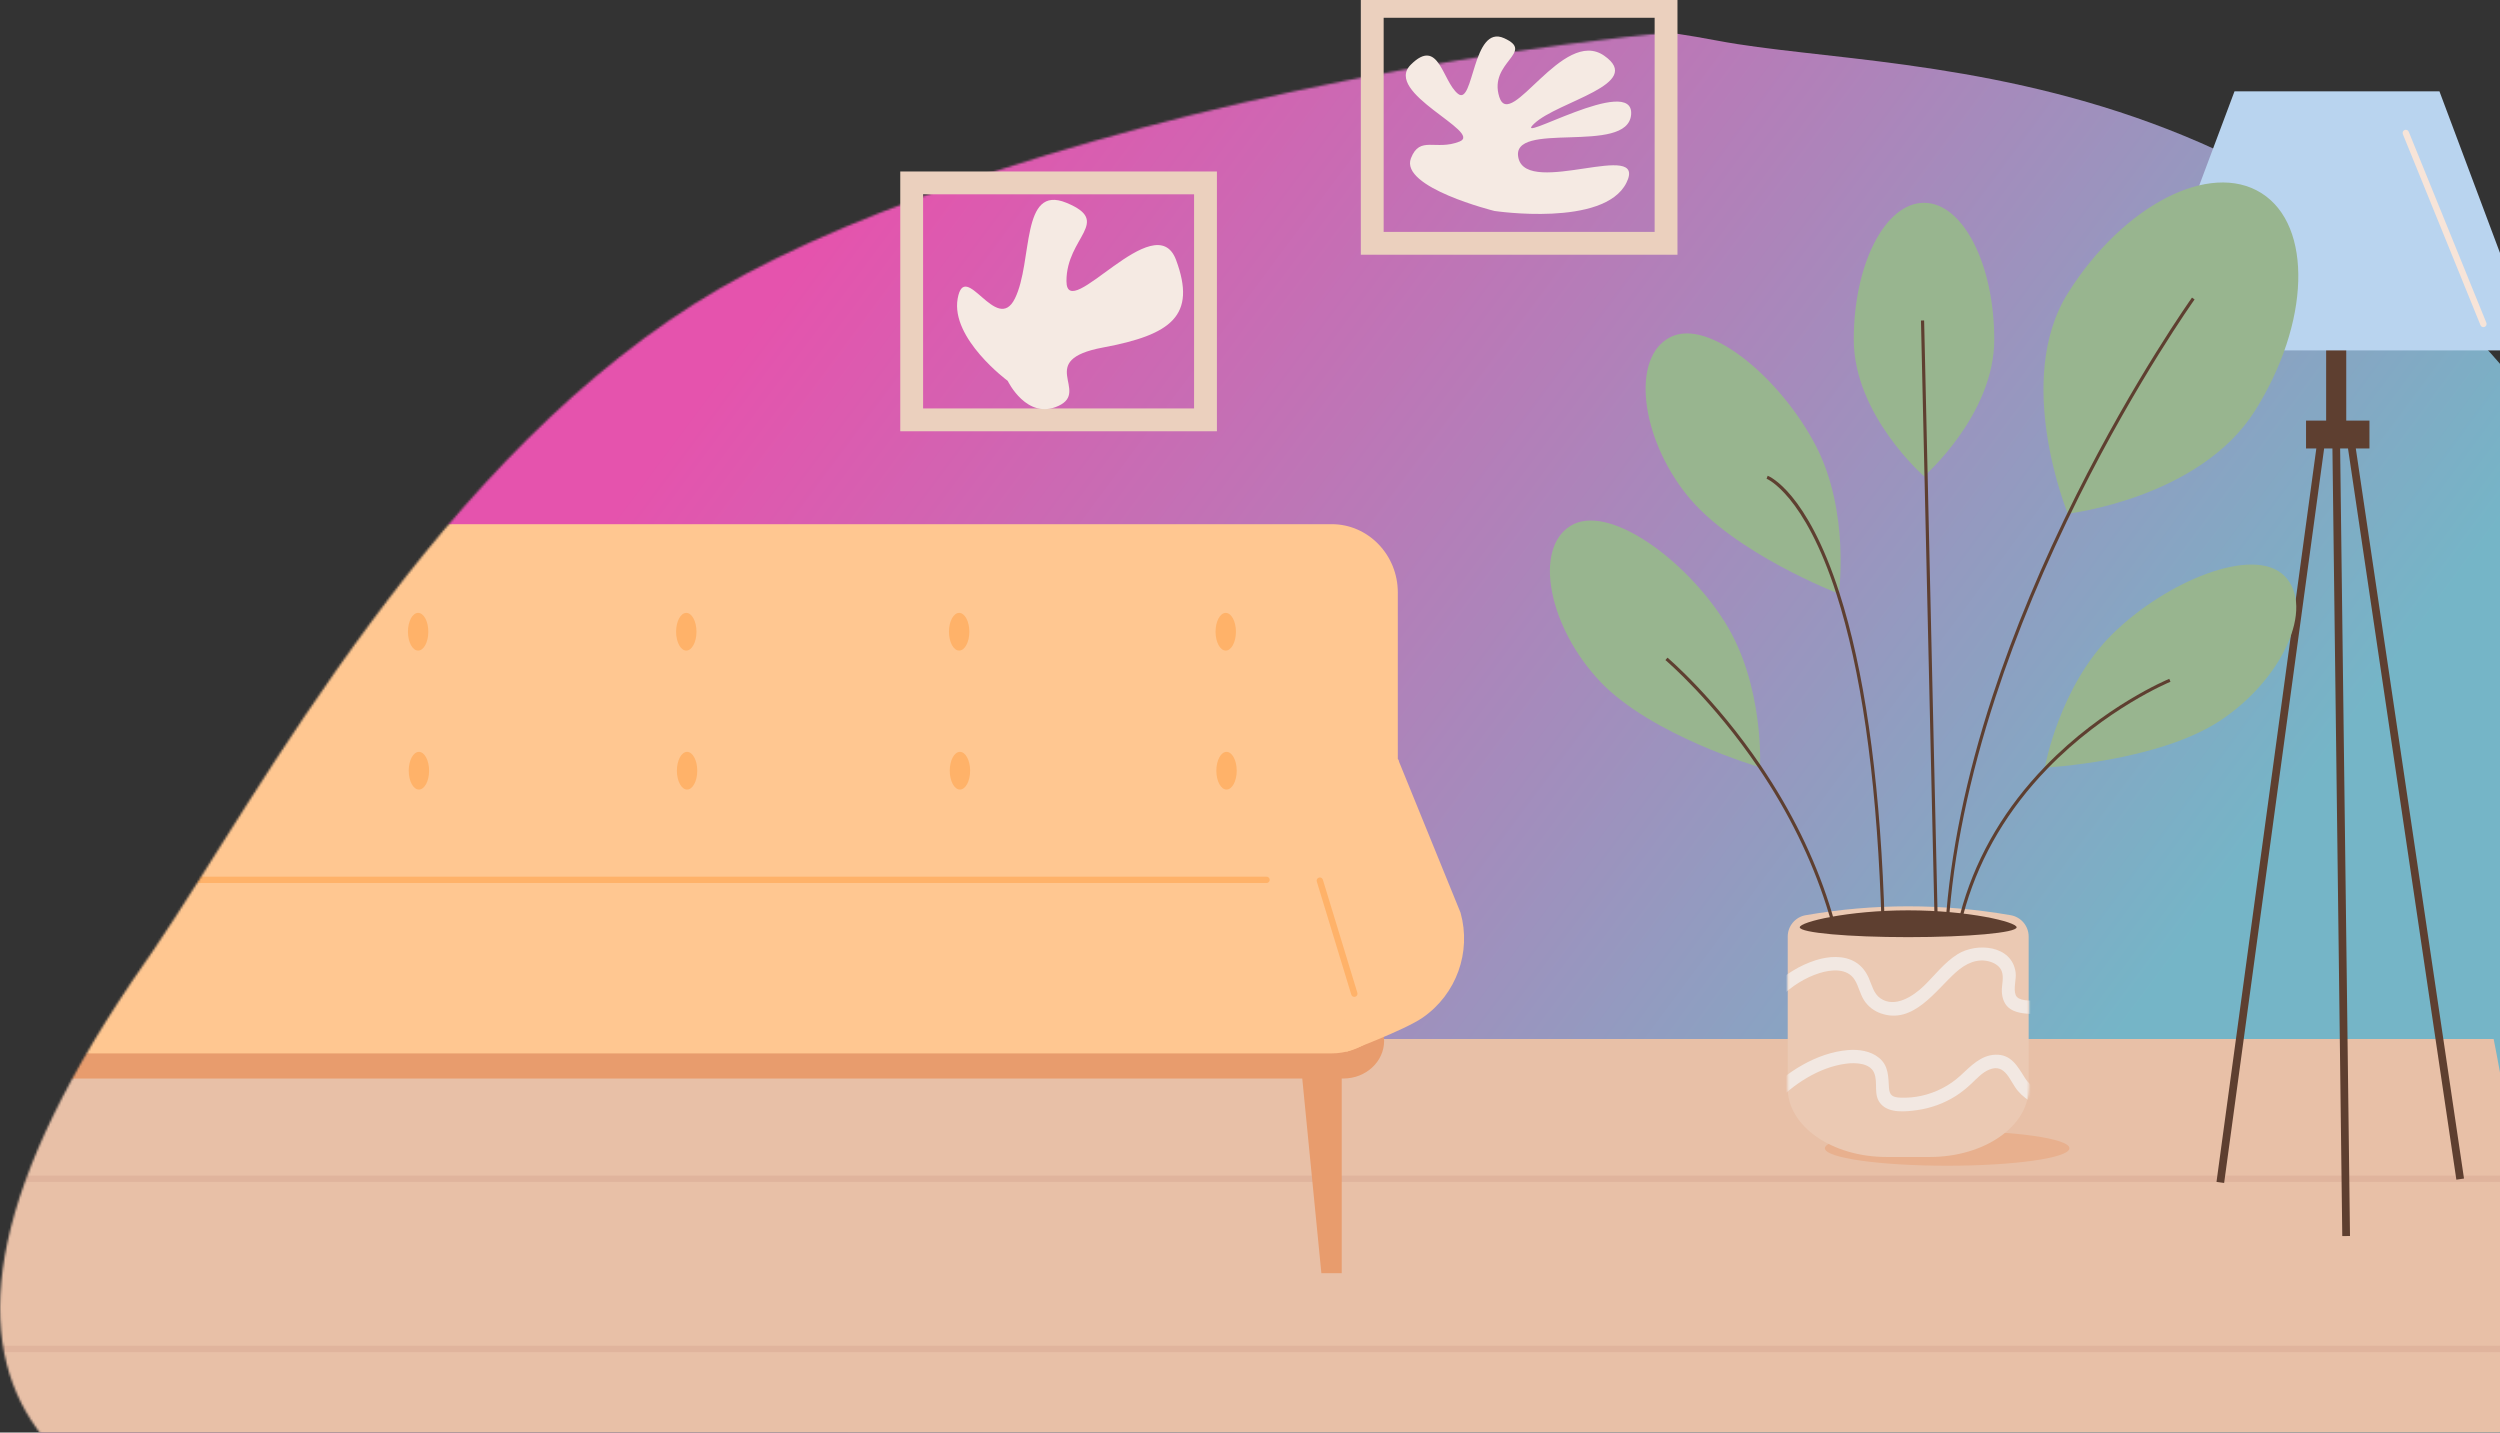
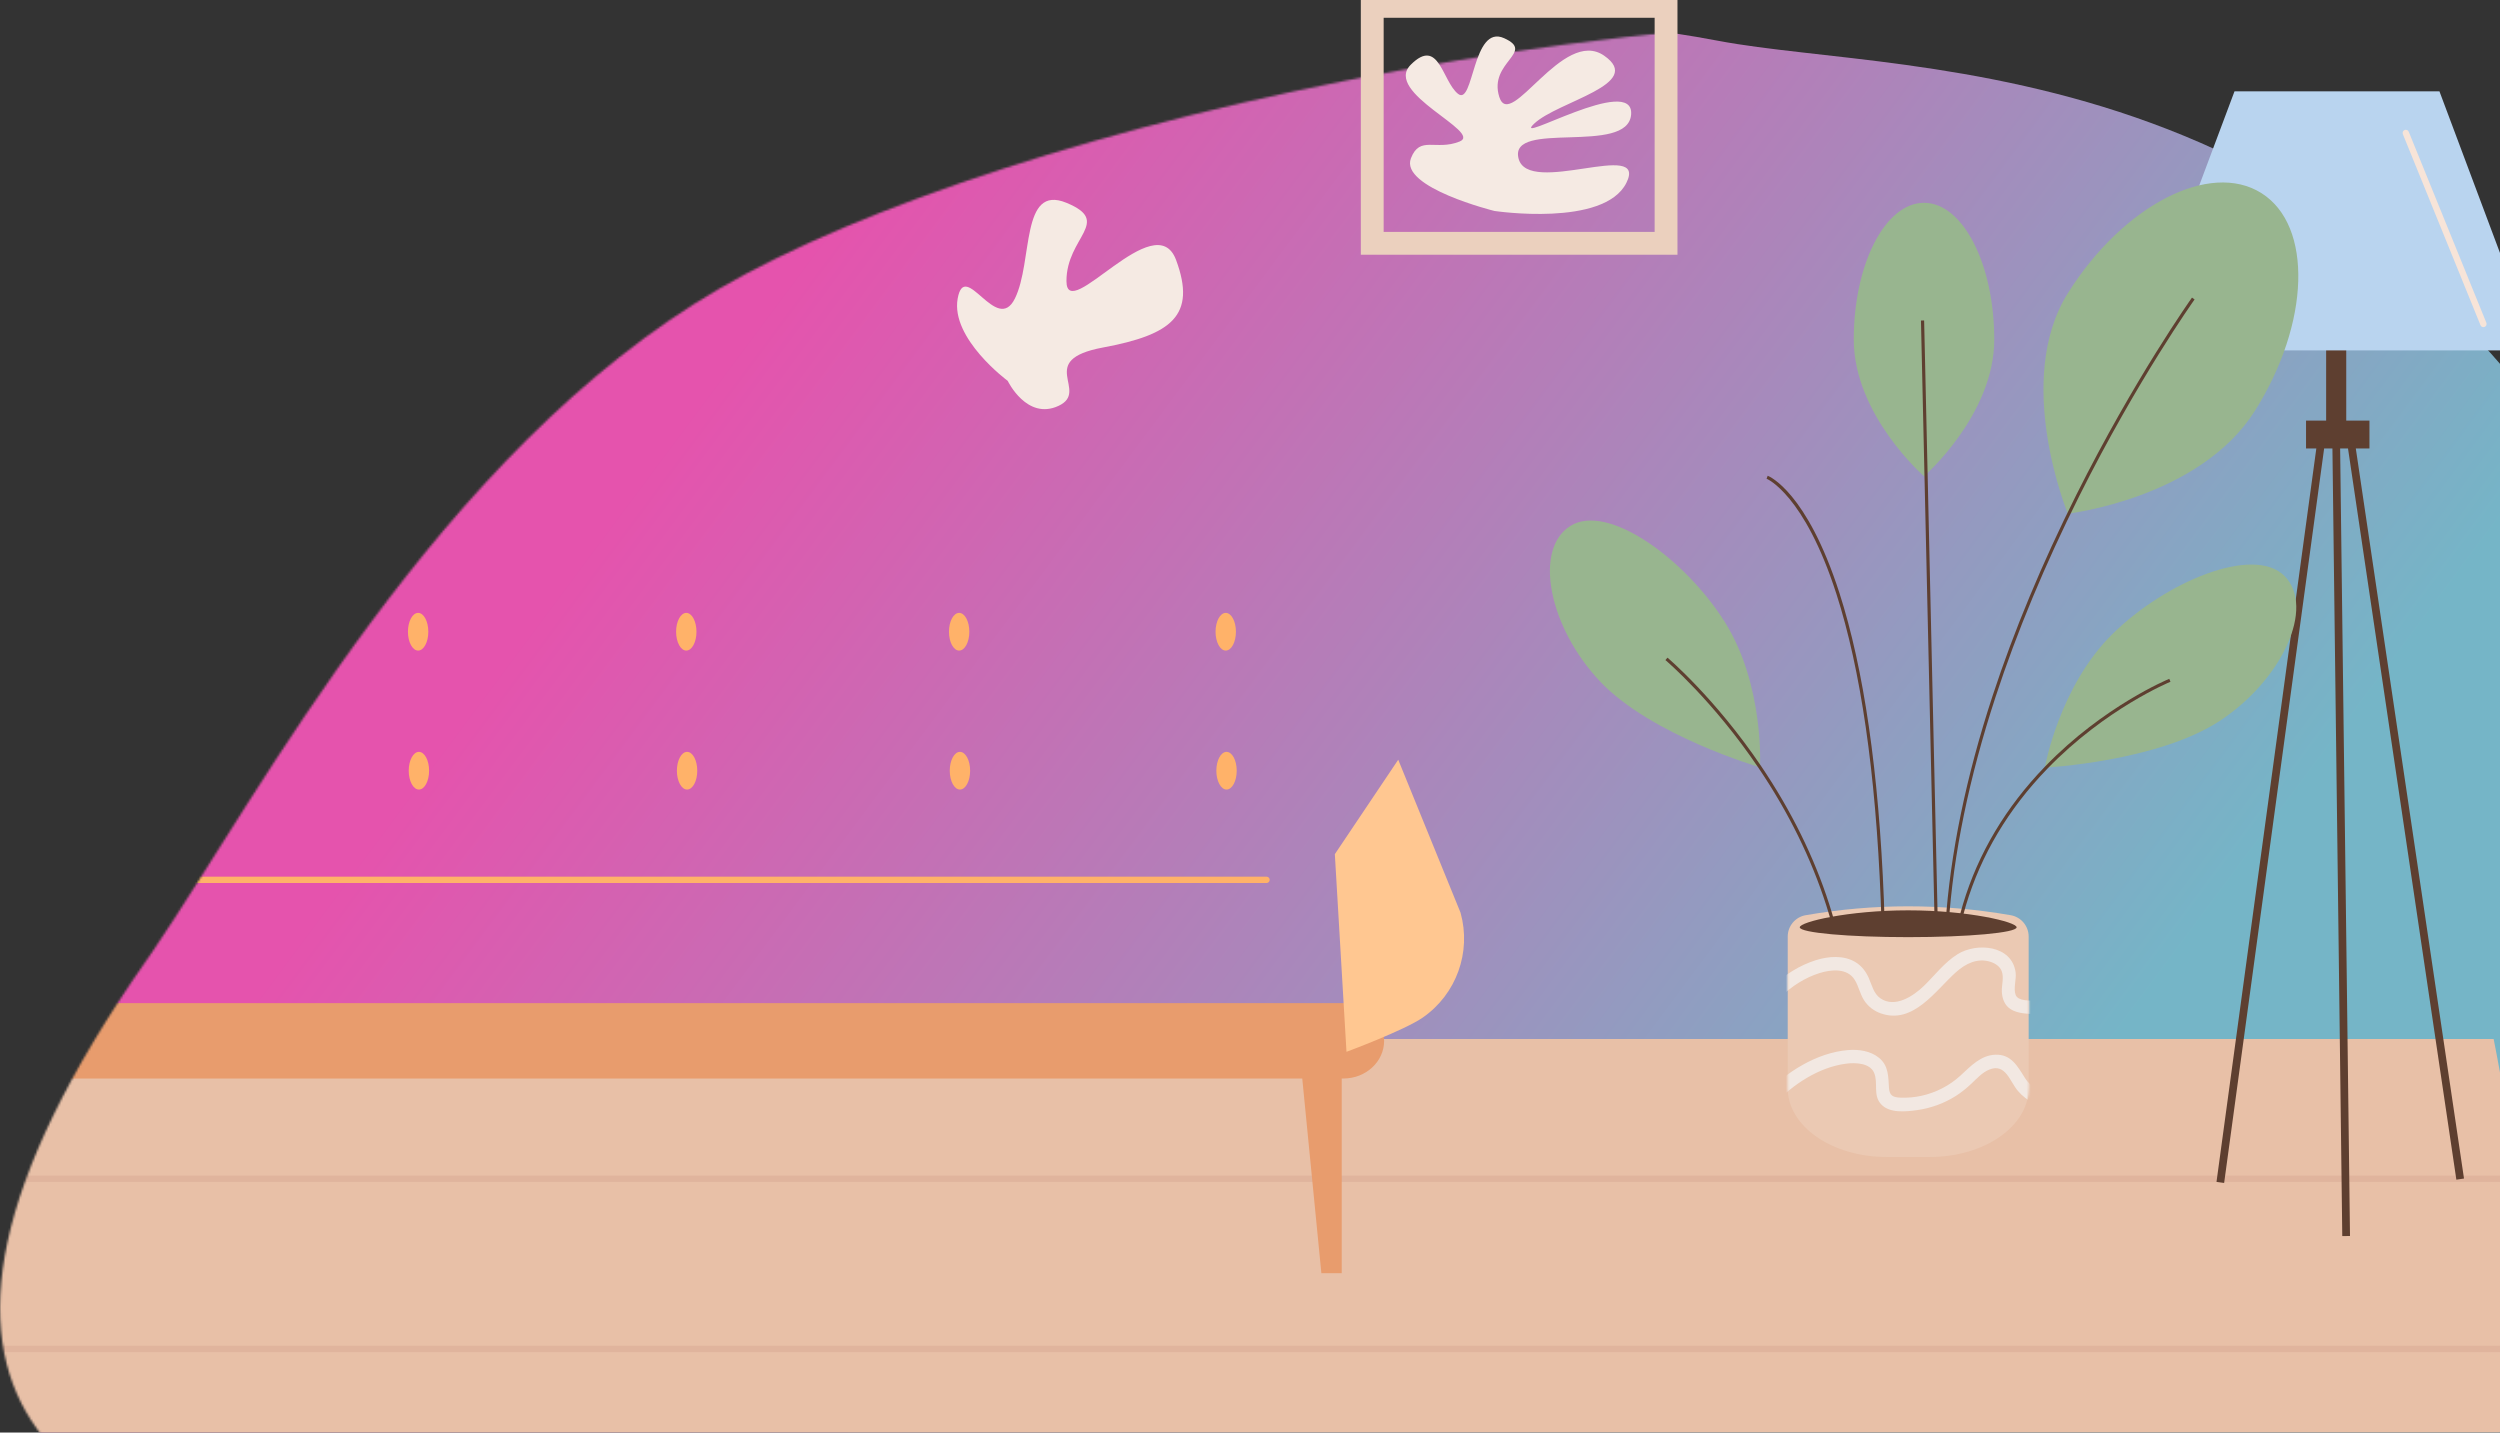
<svg xmlns="http://www.w3.org/2000/svg" width="1164" height="667" viewBox="0 0 1164 667" fill="none">
  <rect x="0" y="0" width="1164" height="667" fill="#333333" stroke="none" />
  <mask id="mask0_260_17" style="mask-type:luminance" maskUnits="userSpaceOnUse" x="0" y="7" width="1768" height="726">
    <path d="M1597.42 714.69C1414.51 751.731 1285.96 720.442 1121.75 724.397C1121.75 724.397 815.558 733.748 710.375 712.894C605.192 692.039 295.251 742.131 167.271 728.108C39.307 714.085 -79.02 657.777 68.167 447.157C69.251 445.599 70.359 443.996 71.484 442.337C120.494 370.362 204.403 210.297 335.236 134.214C464.945 58.798 799.784 -22.471 1087.28 18.525C1207.8 35.709 1489.89 18.881 1663.44 272.753C1706.44 335.652 1735.3 392.234 1751.63 442.331C1801.17 594.456 1735.01 686.822 1597.42 714.685V714.69Z" fill="white" />
  </mask>
  <g mask="url(#mask0_260_17)">
    <path d="M1183.71 714.703C1046.15 751.719 949.47 720.451 825.971 724.403C825.971 724.403 595.689 733.747 516.583 712.907C437.477 692.067 211.145 723.686 114.9 709.672C18.661 695.658 -77.105 657.828 33.598 447.348C34.413 445.792 35.246 444.189 36.093 442.531C72.952 370.604 136.058 210.647 234.455 134.615C332 59.25 583.825 -21.965 800.042 19.003C890.688 36.176 1102.84 19.359 1233.36 273.061C1265.7 335.918 1287.41 392.462 1299.69 442.526C1336.94 594.549 1287.19 686.853 1183.71 714.698V714.703Z" fill="url(#paint0_linear_260_17)" />
    <path d="M1057.25 782.055C924.68 825.713 778.037 860.914 460.805 801.624C338.658 778.794 144.197 814.106 53.205 790.39C-31.458 768.324 -71.086 719.721 27.979 489.037C28.709 487.331 29.454 485.575 30.212 483.757H1161.04C1194.38 650.373 1156.53 749.358 1057.24 782.055H1057.25Z" fill="#E8C0A7" />
    <path d="M1170.39 550.318H3.85C3.032 550.318 2.369 549.654 2.369 548.835C2.369 548.015 3.032 547.352 3.85 547.352H1170.39C1171.21 547.352 1171.88 548.015 1171.88 548.835C1171.88 549.654 1171.21 550.318 1170.39 550.318Z" fill="#E0B49D" />
    <path d="M1169.08 629.55H-21.236C-22.054 629.55 -22.717 628.887 -22.717 628.067C-22.717 627.248 -22.054 626.584 -21.236 626.584H1169.07C1169.89 626.584 1170.56 627.248 1170.56 628.067C1170.56 628.887 1169.89 629.55 1169.07 629.55H1169.08Z" fill="#E0B49D" />
    <path d="M625.498 467.054H-22.049C-32.515 467.054 -41 474.91 -41 484.605C-41 494.3 -33.356 501.341 -23.624 502.088V592.816H-14.149L-5.247 502.155H606.33L615.232 592.816H624.707V502.155H625.498C635.965 502.155 644.449 494.3 644.449 484.605C644.449 474.91 635.965 467.054 625.498 467.054Z" fill="#E89C6D" />
-     <path d="M650.824 353.441V275.881C650.824 258.303 637.033 244.053 620.025 244.053H29.271C12.263 244.053 -1.528 258.303 -1.528 275.881V353.441C-3.621 351.188 -1.522 459.366 -1.522 459.366C-1.427 463.364 -0.631 467.177 0.755 470.678C5.354 482.28 16.382 490.458 29.271 490.458H620.025C632.908 490.458 643.942 482.285 648.541 470.678C649.927 467.177 650.729 463.369 650.818 459.366C650.818 459.366 652.917 351.194 650.824 353.441Z" fill="#FFC791" />
    <path d="M589.689 411.137H60.331C59.513 411.137 58.85 410.473 58.85 409.654C58.85 408.834 59.513 408.171 60.331 408.171H589.689C590.507 408.171 591.17 408.834 591.17 409.654C591.17 410.473 590.507 411.137 589.689 411.137Z" fill="#FFB269" />
    <path d="M77.857 302.909C80.477 302.909 82.6 298.98 82.6 294.133C82.6 289.287 80.477 285.358 77.857 285.358C75.237 285.358 73.114 289.287 73.114 294.133C73.114 298.98 75.237 302.909 77.857 302.909Z" fill="#FFB269" />
    <path d="M78.224 367.618C80.844 367.618 82.968 363.689 82.968 358.843C82.968 353.997 80.844 350.068 78.224 350.068C75.605 350.068 73.481 353.997 73.481 358.843C73.481 363.689 75.605 367.618 78.224 367.618Z" fill="#FFB269" />
    <path d="M194.682 302.909C197.301 302.909 199.425 298.98 199.425 294.133C199.425 289.287 197.301 285.358 194.682 285.358C192.062 285.358 189.938 289.287 189.938 294.133C189.938 298.98 192.062 302.909 194.682 302.909Z" fill="#FFB269" />
    <path d="M195.043 367.618C197.663 367.618 199.787 363.689 199.787 358.843C199.787 353.997 197.663 350.068 195.043 350.068C192.424 350.068 190.3 353.997 190.3 358.843C190.3 363.689 192.424 367.618 195.043 367.618Z" fill="#FFB269" />
    <path d="M319.534 302.909C322.154 302.909 324.278 298.98 324.278 294.133C324.278 289.287 322.154 285.358 319.534 285.358C316.915 285.358 314.791 289.287 314.791 294.133C314.791 298.98 316.915 302.909 319.534 302.909Z" fill="#FFB269" />
    <path d="M319.902 367.618C322.522 367.618 324.645 363.689 324.645 358.843C324.645 353.997 322.522 350.068 319.902 350.068C317.282 350.068 315.158 353.997 315.158 358.843C315.158 363.689 317.282 367.618 319.902 367.618Z" fill="#FFB269" />
    <path d="M446.581 302.909C449.2 302.909 451.324 298.98 451.324 294.133C451.324 289.287 449.2 285.358 446.581 285.358C443.961 285.358 441.837 289.287 441.837 294.133C441.837 298.98 443.961 302.909 446.581 302.909Z" fill="#FFB269" />
    <path d="M446.948 367.618C449.568 367.618 451.692 363.689 451.692 358.843C451.692 353.997 449.568 350.068 446.948 350.068C444.329 350.068 442.205 353.997 442.205 358.843C442.205 363.689 444.329 367.618 446.948 367.618Z" fill="#FFB269" />
    <path d="M570.704 302.909C573.324 302.909 575.448 298.98 575.448 294.133C575.448 289.287 573.324 285.358 570.704 285.358C568.085 285.358 565.961 289.287 565.961 294.133C565.961 298.98 568.085 302.909 570.704 302.909Z" fill="#FFB269" />
    <path d="M571.072 367.618C573.691 367.618 575.815 363.689 575.815 358.843C575.815 353.997 573.691 350.068 571.072 350.068C568.452 350.068 566.328 353.997 566.328 358.843C566.328 363.689 568.452 367.618 571.072 367.618Z" fill="#FFB269" />
    <path d="M680.052 425.002L651.018 353.725L621.5 397.69L626.923 489.723C626.923 489.723 653.947 479.699 662.504 473.733C678.098 462.873 685.135 443.327 680.047 425.002H680.052Z" fill="#FFC791" />
-     <path d="M630.575 464.15C629.941 464.15 629.356 463.737 629.161 463.102L613.099 410.457C612.86 409.676 613.3 408.845 614.079 408.606C614.864 408.366 615.688 408.806 615.928 409.587L631.989 462.232C632.229 463.013 631.789 463.843 631.01 464.083C630.865 464.128 630.72 464.15 630.575 464.15Z" fill="#FFB269" />
    <path d="M-31.803 425.002L5.571 339.832L26.743 397.69L39.888 490.453C39.888 490.453 4.841 496.301 -14.26 473.733C-26.542 459.222 -36.891 443.327 -31.803 425.002Z" fill="#FFC791" />
    <path d="M22.729 457.203C22.54 457.203 22.351 457.17 22.167 457.092C21.41 456.78 21.053 455.915 21.365 455.157L38.891 412.748C39.203 411.995 40.071 411.633 40.823 411.945C41.58 412.257 41.936 413.122 41.625 413.88L24.099 456.289C23.865 456.858 23.314 457.203 22.729 457.203Z" fill="#FFB269" />
  </g>
  <path d="M1143.68 549.253L1147.24 548.723L1096.86 208.796H1103.22V195.823H1092.41V146.083H1083.05V195.823H1073.69V208.796H1078.48L1032 550.29L1035.56 550.78L1082.12 208.796H1085.98L1090.56 575.522L1094.16 575.478L1089.57 208.796H1093.23L1143.68 549.253Z" fill="#5E3F30" />
  <path d="M1135.8 42.515H1040.39L995.185 163.148H1181L1135.8 42.515Z" fill="#B9D4EF" />
  <path d="M1156.28 152.321C1155.69 152.321 1155.14 151.976 1154.91 151.396L1118.77 62.457C1118.47 61.699 1118.83 60.835 1119.59 60.528C1120.34 60.222 1121.21 60.584 1121.51 61.342L1157.65 150.281C1157.95 151.039 1157.59 151.903 1156.83 152.21C1156.65 152.282 1156.46 152.321 1156.28 152.321Z" fill="#F7E4D8" />
-   <path d="M906.598 542.769C938.043 542.769 963.535 539.122 963.535 534.624C963.535 530.125 938.043 526.479 906.598 526.479C875.152 526.479 849.661 530.125 849.661 534.624C849.661 539.122 875.152 542.769 906.598 542.769Z" fill="#E8B08E" />
  <path d="M898.542 538.688H878.371C852.962 538.688 832.363 524.36 832.363 506.682V436.068C832.363 431.151 835.898 426.953 840.736 426.117C872.548 420.603 904.36 420.603 936.171 426.117C941.009 426.953 944.545 431.157 944.545 436.068V506.682C944.545 524.36 923.945 538.688 898.536 538.688H898.542Z" fill="#EBC9B3" />
  <mask id="mask1_260_17" style="mask-type:luminance" maskUnits="userSpaceOnUse" x="832" y="421" width="113" height="118">
    <path d="M898.542 538.688H878.371C852.962 538.688 832.363 524.36 832.363 506.682V436.068C832.363 431.151 835.898 426.953 840.736 426.117C872.548 420.603 904.36 420.603 936.171 426.117C941.009 426.953 944.545 431.157 944.545 436.068V506.682C944.545 524.36 923.945 538.688 898.536 538.688H898.542Z" fill="white" />
  </mask>
  <g mask="url(#mask1_260_17)">
    <path d="M973.717 461.909C965.411 464.919 956.709 466.363 947.868 465.939C945.179 465.811 939.612 466.229 938.482 463.208C937.352 460.192 938.883 456.049 938.482 452.838C936.862 440.027 920.349 438.711 911.425 444.292C905.267 448.144 900.941 454.014 895.797 459.01C890.892 463.771 882.296 469.491 875.538 464.83C872.342 462.628 871.568 458.647 870.076 455.308C868.757 452.359 866.83 449.794 864.063 448.066C858.602 444.648 851.375 445.189 845.485 447.051C830.498 451.784 817.849 464.406 810.979 478.277C809.203 481.862 814.575 485.028 816.362 481.427C822.503 469.028 833.655 457.315 847.144 453.072C852.606 451.355 860.127 450.625 863.585 456.261C865.405 459.227 866.012 462.784 867.91 465.728C869.748 468.576 872.503 470.706 875.699 471.827C890.831 477.134 901.153 461.19 910.679 452.671C915.166 448.657 920.694 445.892 926.757 447.826C929.006 448.545 931.211 449.973 932.04 452.292C933.087 455.219 931.951 458.614 932.057 461.641C932.174 464.942 933.343 468.158 936.277 469.953C939.595 471.983 944.127 472.005 947.891 472.189C957.227 472.641 966.625 471.119 975.399 467.935C979.14 466.581 977.525 460.543 973.74 461.92L973.717 461.909Z" fill="#F2E8E2" />
    <path d="M974.263 510.913C963.618 511.482 949.138 512.012 942.68 501.698C939.35 496.379 936.344 490.854 929.173 491.066C922.214 491.267 917.526 496.457 912.755 500.822C907.7 505.45 901.531 508.633 894.851 510.155C891.544 510.908 888.159 511.203 884.768 511.058C881.294 510.908 879.735 510.071 879.507 506.526C879.173 501.224 879.346 496.156 874.825 492.488C870.883 489.282 865.366 488.502 860.433 488.914C845.819 490.135 831.45 499.234 821.651 509.737C818.918 512.669 823.316 517.096 826.061 514.152C834.623 504.97 846.933 496.825 859.648 495.231C863.779 494.712 870.533 494.874 872.537 499.401C874.641 504.145 871.919 509.77 875.771 514.063C879.702 518.44 887.346 517.592 892.568 516.873C898.932 515.992 905.128 513.762 910.562 510.317C913.206 508.639 915.639 506.665 917.916 504.519C920.46 502.121 922.938 499.317 926.25 497.985C933.816 494.941 935.737 503.487 939.551 507.953C947.885 517.726 962.516 517.787 974.257 517.157C978.249 516.945 978.271 510.701 974.257 510.919L974.263 510.913Z" fill="#F2E8E2" />
  </g>
  <path d="M928.527 158.086C928.527 193.242 895.819 221.742 895.819 221.742C895.819 221.742 863.111 193.242 863.111 158.086C863.111 122.93 877.753 94.43 895.819 94.43C913.885 94.43 928.527 122.93 928.527 158.086Z" fill="#98B58F" />
  <path d="M1049.9 191.252C1024.21 232.061 962.794 239.169 962.794 239.169C962.794 239.169 937.19 177.175 962.883 136.365C988.577 95.556 1028.88 74.756 1052.92 89.914C1076.95 105.073 1075.6 150.442 1049.9 191.252Z" fill="#98B58F" />
  <path d="M1033.69 335.539C1004.64 354.684 952.055 357.416 952.055 357.416C952.055 357.416 958.713 319.728 983.477 295.287C1008.24 270.847 1049.33 253.625 1063.72 268.232C1078.11 282.838 1062.48 316.556 1033.69 335.534V335.539Z" fill="#98B58F" />
-   <path d="M785.302 230.344C806.998 257.55 856.152 276.449 856.152 276.449C856.152 276.449 861.48 238.55 845.496 207.637C829.512 176.723 795.774 147.61 777.569 157.038C759.364 166.465 763.79 203.372 785.297 230.338L785.302 230.344Z" fill="#98B58F" />
  <path d="M744.989 317.287C768.896 342.569 819.464 357.265 819.464 357.265C819.464 357.265 821.59 319.054 803.062 289.595C784.534 260.137 748.475 233.968 731.127 244.895C713.779 255.822 721.289 292.221 744.989 317.287Z" fill="#98B58F" />
  <path d="M907.271 430.767L905.796 430.672C907.973 397.629 915.372 361.709 927.77 323.91C937.691 293.682 950.813 262.189 966.781 230.305C993.966 176.021 1020.33 138.93 1020.59 138.562L1021.8 139.426C1021.54 139.794 995.224 176.807 968.089 230.991C952.155 262.807 939.061 294.228 929.168 324.384C916.808 362.06 909.437 397.852 907.266 430.767H907.271Z" fill="#5E3F30" />
  <path d="M895.878 149.206L894.398 149.239L900.823 432.774L902.304 432.74L895.878 149.206Z" fill="#5E3F30" />
  <path d="M912.928 430.655L911.486 430.321C912.221 427.132 913.05 423.998 913.952 421.005C921.039 397.361 933.905 375.78 952.205 356.864C979.496 328.649 1009.71 316.177 1010.02 316.06L1010.57 317.432C1010.27 317.554 980.331 329.92 953.269 357.895C935.136 376.638 922.387 398.013 915.372 421.434C914.475 424.4 913.657 427.5 912.928 430.655Z" fill="#5E3F30" />
  <path d="M876.078 431.341C875.972 427.511 875.833 423.452 875.66 418.925C873.294 359.562 866.346 311.645 855.022 276.511C840.074 230.121 822.687 222.957 822.514 222.89L823.043 221.507C823.778 221.792 841.26 228.995 856.425 276.054C867.793 311.316 874.758 359.367 877.135 418.864C877.308 423.396 877.447 427.466 877.553 431.296L876.072 431.335L876.078 431.341Z" fill="#5E3F30" />
  <path d="M853.023 430.7C852.194 427.65 851.27 424.539 850.279 421.451C843.303 399.686 832.73 378.227 818.851 357.667C797.545 326.09 775.637 307.519 775.42 307.335L776.372 306.203C776.595 306.387 798.647 325.081 820.081 356.842C834.033 377.519 844.672 399.106 851.687 420.999C852.684 424.104 853.619 427.238 854.454 430.309L853.029 430.7H853.023Z" fill="#5E3F30" />
  <path d="M938.938 431.759C938.938 434.284 916.335 436.336 888.454 436.336C860.573 436.336 837.969 434.284 837.969 431.759C837.969 429.233 860.573 423.853 888.454 423.853C916.335 423.853 938.938 429.233 938.938 431.759Z" fill="#5E3F30" />
-   <path d="M561.279 85.153H424.479V195.483H561.279V85.153Z" stroke="#EBD0BE" stroke-width="10.63" stroke-miterlimit="10" />
  <path d="M469.212 177.342C469.212 177.342 442.544 157.651 445.896 138.991C449.248 120.326 464.045 156.174 472.541 138.991C481.043 121.809 475.069 85.566 496.542 94.43C518.015 103.294 496.514 110.324 496.542 130.874C496.57 151.424 537.98 95.149 547.589 121.068C557.204 146.986 545.373 155.867 513.572 161.793C481.777 167.719 507.654 182.058 492.868 188.96C478.081 195.857 469.206 177.348 469.206 177.348L469.212 177.342Z" fill="#F5EAE3" />
  <path d="M775.715 2.96H638.915V113.29H775.715V2.96Z" stroke="#EBD0BE" stroke-width="10.63" stroke-miterlimit="10" />
  <path d="M695.869 98.238C695.869 98.238 651.653 87.305 656.931 73.697C661.101 62.937 668.494 70.34 679.59 65.897C690.68 61.454 643.753 43.212 656.864 30.122C669.975 17.026 671.456 37.76 678.85 43.686C686.243 49.612 685.503 11.105 700.295 17.768C715.082 24.43 692.901 28.873 698.079 45.163C703.257 61.454 727.658 12.583 746.882 25.913C766.106 39.243 725.281 47.103 714.269 57.612C703.257 68.121 760.934 34.058 759.453 53.309C757.972 72.559 702.628 55.578 707.009 73.697C711.391 91.815 767.587 64.42 757.238 85.148C746.888 105.881 695.88 98.232 695.88 98.232L695.869 98.238Z" fill="#F5EAE3" />
  <defs>
    <linearGradient id="paint0_linear_260_17" x1="457.113" y1="8.443" x2="1025.17" y2="431.64" gradientUnits="userSpaceOnUse">
      <stop stop-color="#E553AD" />
      <stop offset="1" stop-color="#75B5C7" />
    </linearGradient>
  </defs>
</svg>